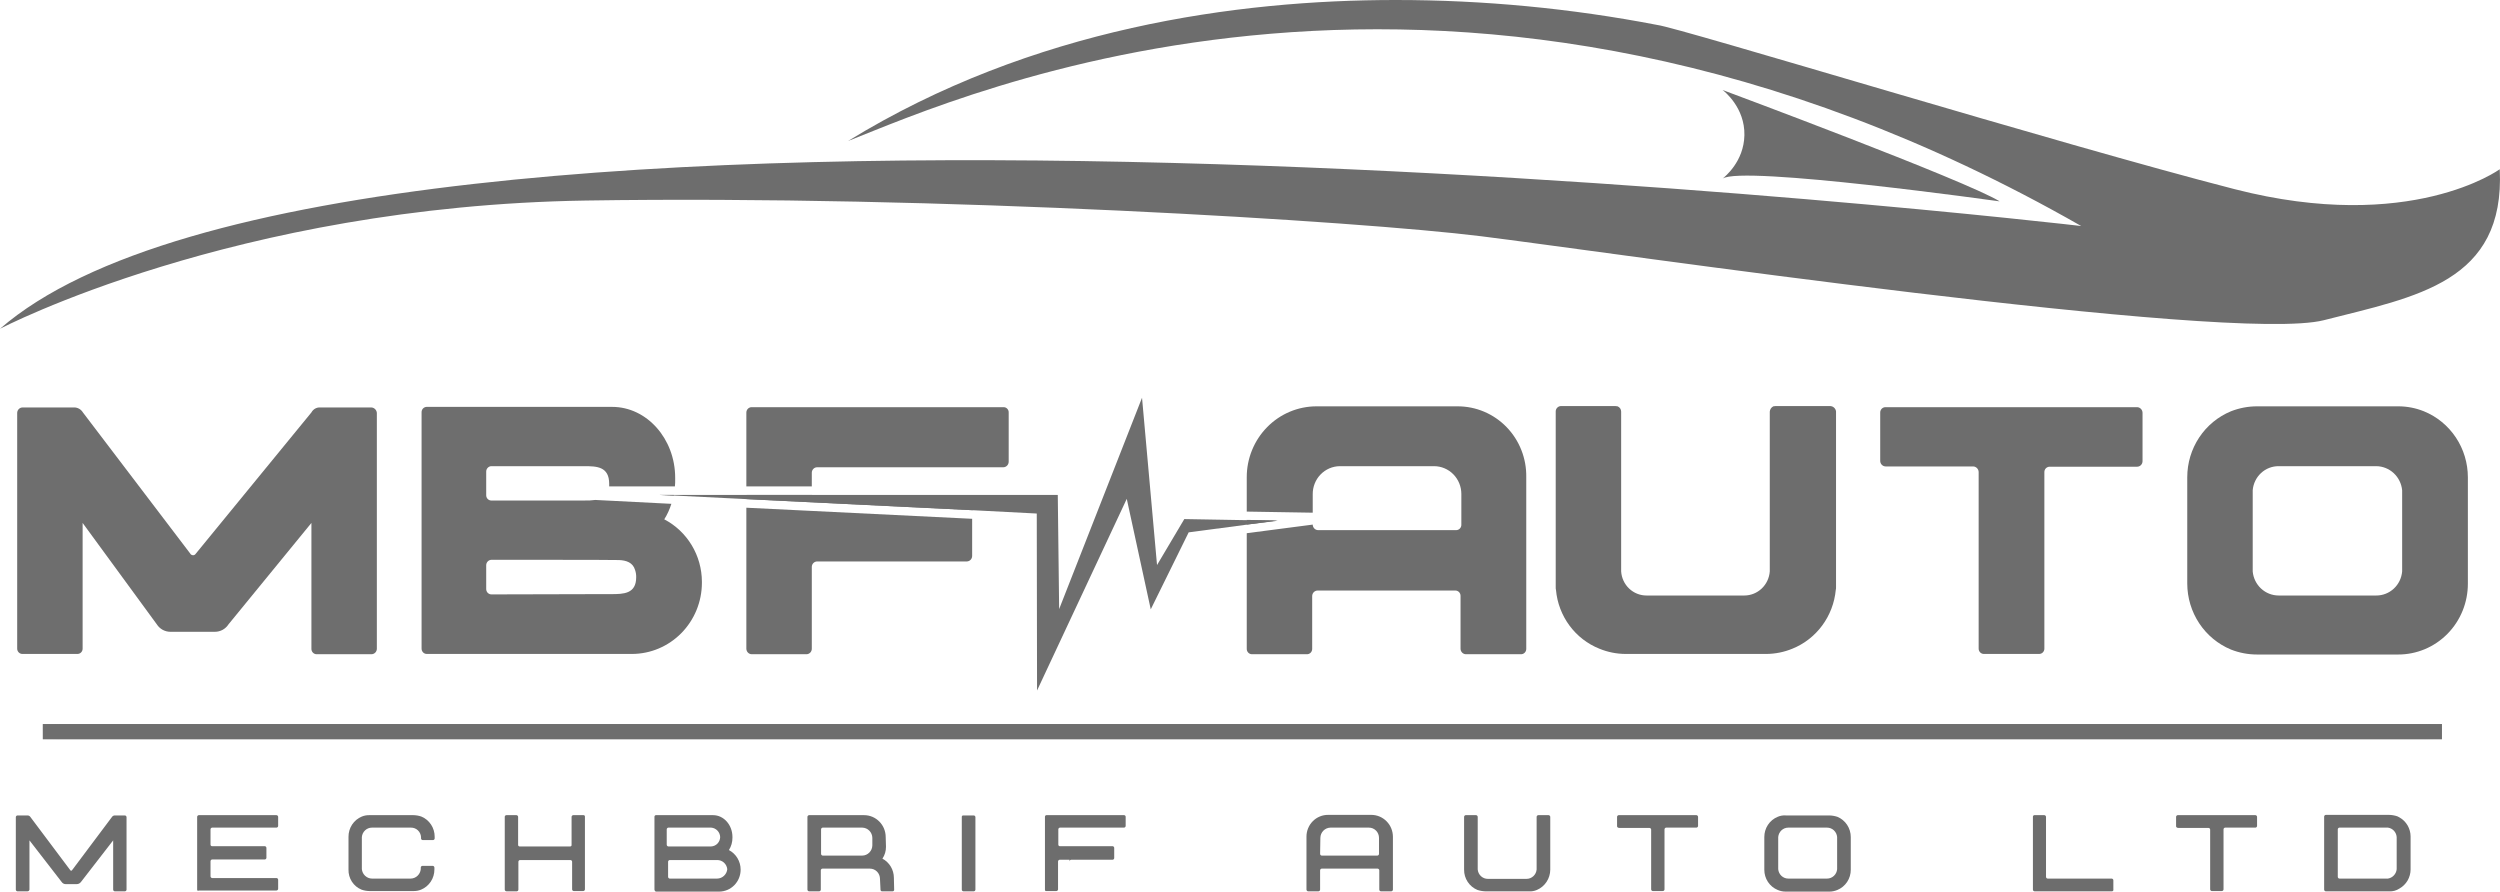
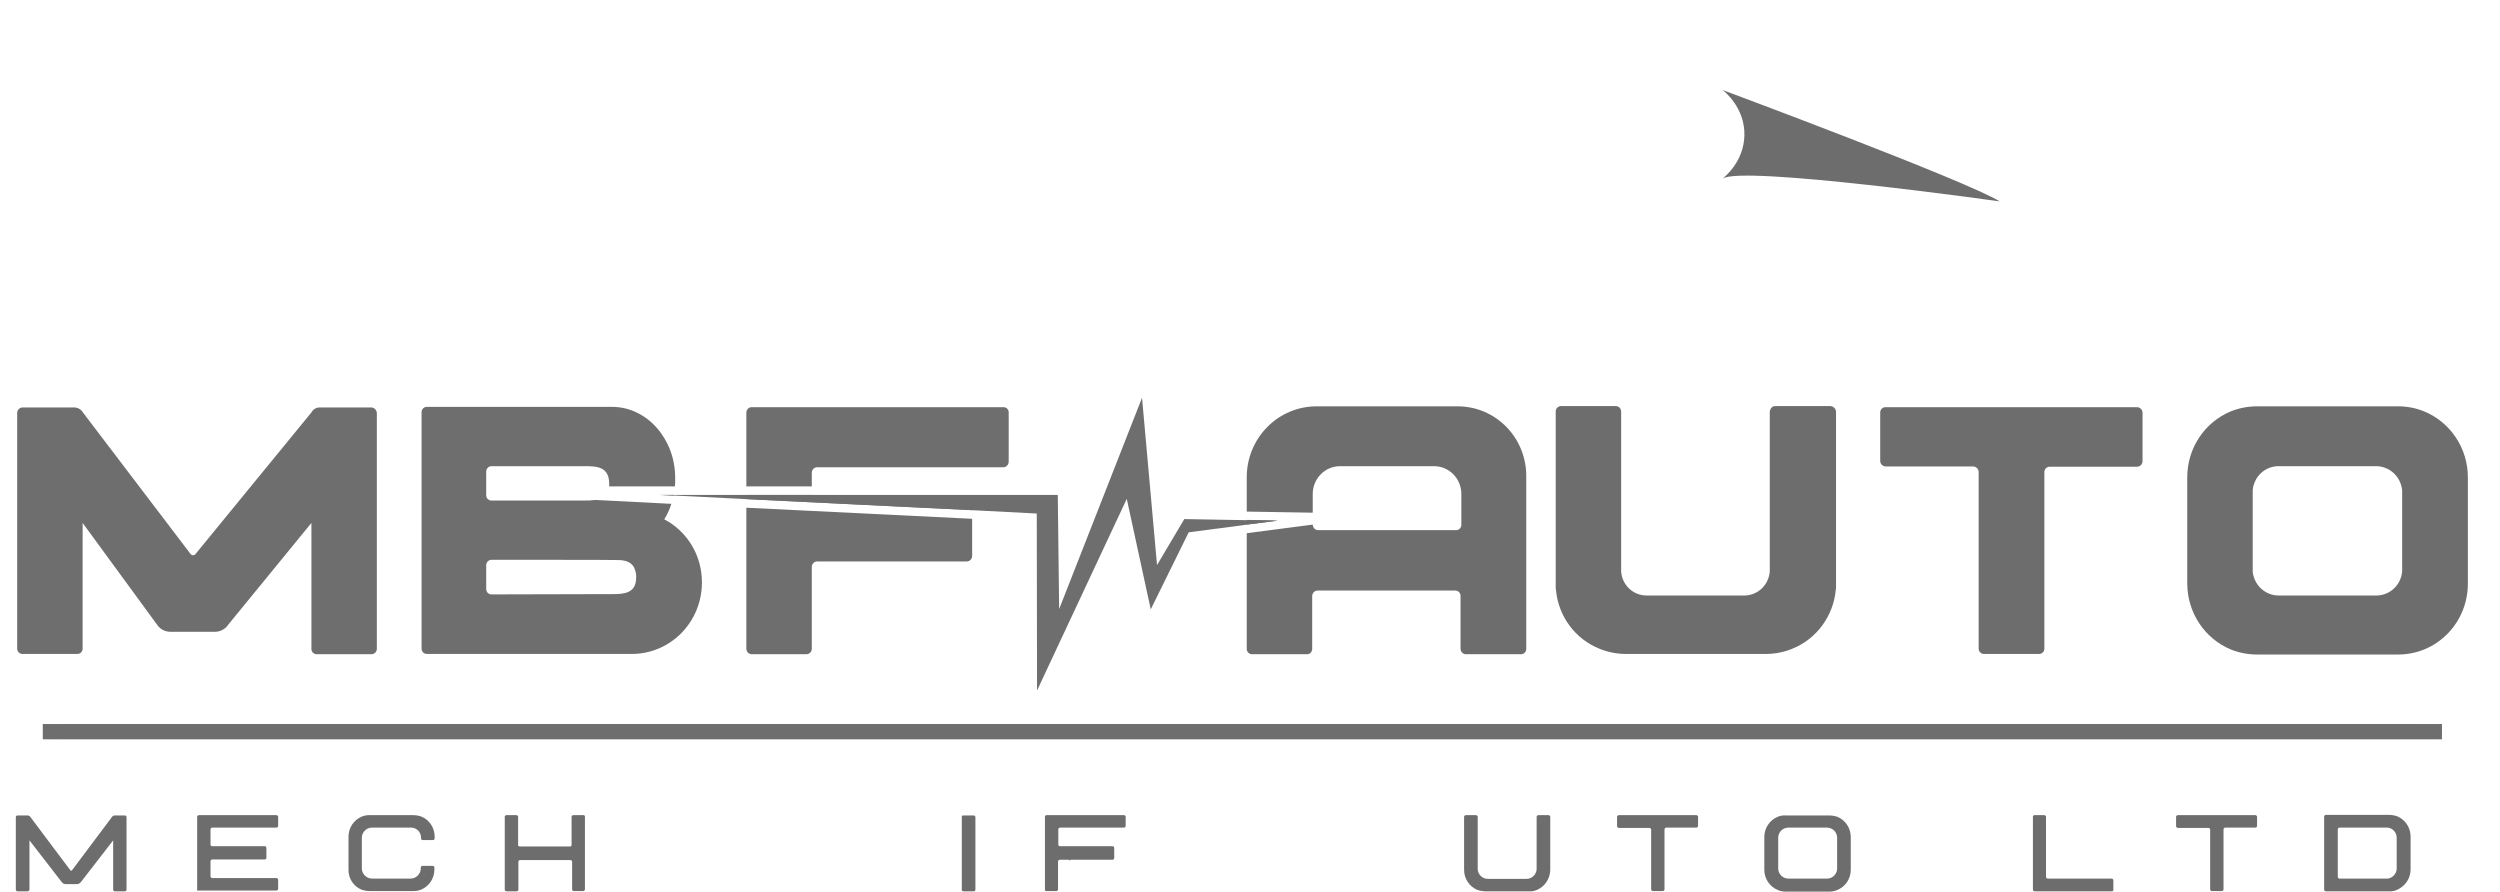
<svg xmlns="http://www.w3.org/2000/svg" width="143" height="51" viewBox="0 0 143 51" fill="none">
  <g clip-path="url(#clip0_457_334)">
    <path d="M139.68 41.415H2.449V42.286H139.68V41.415Z" fill="#6E6E6E" />
-     <path d="M48.51 8.064C54.733 5.64 83.293 -7.494 119.044 12.928C119.044 12.928 20.106 1.347 0 18.806C0 18.806 13.399 11.787 33.504 11.471C53.61 11.154 77.709 12.643 84.728 13.514C91.747 14.386 127.654 19.662 132.926 18.315C138.198 16.968 143.298 16.16 142.986 9.68C142.986 9.68 137.886 13.403 127.825 10.821C117.765 8.239 96.068 1.584 94.789 1.426C89.858 0.476 84.849 -0.001 79.83 -2.77887e-05C70.799 -2.77887e-05 59.054 1.584 48.51 8.064Z" fill="#6D6D6D" />
    <path d="M99.78 7.732C99.749 9.253 98.657 10.108 98.532 10.219C99.593 9.443 114.38 11.518 114.38 11.518C112.461 10.33 98.532 5.149 98.532 5.149C98.641 5.228 99.811 6.163 99.78 7.732Z" fill="#6D6D6D" />
    <path d="M1.575 50.984H0.998C0.974 50.983 0.951 50.972 0.934 50.955C0.917 50.937 0.906 50.914 0.905 50.889V46.738C0.906 46.714 0.917 46.69 0.934 46.673C0.951 46.655 0.974 46.645 0.998 46.643H1.575C1.606 46.643 1.636 46.65 1.663 46.664C1.69 46.677 1.713 46.697 1.731 46.722L4.024 49.78C4.03 49.787 4.037 49.793 4.045 49.798C4.053 49.802 4.062 49.804 4.071 49.804C4.08 49.804 4.089 49.802 4.097 49.798C4.105 49.793 4.113 49.787 4.118 49.78L6.411 46.722C6.429 46.697 6.452 46.677 6.479 46.664C6.507 46.65 6.537 46.643 6.567 46.643H7.144C7.168 46.645 7.191 46.655 7.208 46.673C7.226 46.69 7.236 46.714 7.238 46.738V50.889C7.236 50.914 7.226 50.937 7.208 50.955C7.191 50.972 7.168 50.983 7.144 50.984H6.567C6.543 50.983 6.52 50.972 6.502 50.955C6.485 50.937 6.475 50.914 6.473 50.889V48.069L4.633 50.446C4.604 50.485 4.567 50.518 4.523 50.54C4.48 50.562 4.432 50.573 4.383 50.572H3.759C3.713 50.573 3.667 50.562 3.626 50.539C3.585 50.517 3.551 50.485 3.525 50.446L1.685 48.069V50.889C1.68 50.915 1.666 50.938 1.646 50.956C1.626 50.973 1.602 50.983 1.575 50.984Z" fill="#6D6D6D" />
    <path d="M11.277 50.889V46.722C11.279 46.698 11.289 46.674 11.307 46.657C11.324 46.639 11.347 46.629 11.371 46.627H15.816C15.841 46.629 15.864 46.639 15.881 46.657C15.898 46.674 15.908 46.698 15.91 46.722V47.245C15.908 47.27 15.898 47.293 15.881 47.31C15.864 47.328 15.841 47.339 15.816 47.34H12.135C12.111 47.342 12.088 47.352 12.071 47.37C12.054 47.387 12.043 47.411 12.042 47.435V48.307C12.04 48.33 12.047 48.352 12.062 48.37C12.076 48.388 12.097 48.399 12.12 48.402H15.146C15.17 48.403 15.193 48.414 15.21 48.431C15.227 48.449 15.238 48.472 15.239 48.497V49.067C15.238 49.092 15.227 49.115 15.21 49.133C15.193 49.15 15.17 49.16 15.146 49.162H12.135C12.111 49.164 12.088 49.174 12.071 49.192C12.054 49.209 12.043 49.233 12.042 49.257V50.129C12.043 50.153 12.054 50.176 12.071 50.194C12.088 50.212 12.111 50.222 12.135 50.224H15.816C15.841 50.225 15.864 50.236 15.881 50.253C15.898 50.271 15.908 50.294 15.91 50.319V50.842C15.908 50.866 15.898 50.889 15.881 50.907C15.864 50.924 15.841 50.935 15.816 50.937H11.371C11.324 50.984 11.277 50.937 11.277 50.889Z" fill="#6D6D6D" />
    <path d="M19.934 49.733V47.863C19.933 47.615 20.005 47.372 20.141 47.165C20.277 46.959 20.472 46.799 20.698 46.706C20.842 46.648 20.996 46.621 21.151 46.627H23.646C23.8 46.629 23.953 46.656 24.099 46.706C24.326 46.799 24.52 46.959 24.656 47.165C24.792 47.372 24.864 47.615 24.863 47.863V47.958C24.861 47.983 24.851 48.006 24.834 48.023C24.817 48.041 24.794 48.051 24.77 48.053H24.177C24.153 48.051 24.13 48.041 24.113 48.023C24.095 48.006 24.085 47.983 24.083 47.958V47.879C24.074 47.731 24.008 47.592 23.901 47.492C23.794 47.392 23.652 47.337 23.506 47.34H21.276C21.13 47.34 20.99 47.395 20.884 47.495C20.777 47.595 20.71 47.732 20.698 47.879V49.717C20.713 49.863 20.78 49.998 20.886 50.097C20.993 50.197 21.131 50.253 21.276 50.255H23.491C23.635 50.253 23.774 50.197 23.88 50.097C23.986 49.998 24.053 49.863 24.068 49.717V49.622C24.069 49.597 24.08 49.574 24.097 49.556C24.114 49.539 24.137 49.528 24.161 49.527H24.754C24.778 49.528 24.801 49.539 24.818 49.556C24.835 49.574 24.846 49.597 24.848 49.622V49.733C24.849 49.981 24.777 50.224 24.64 50.43C24.504 50.636 24.31 50.796 24.083 50.889C23.94 50.947 23.785 50.974 23.631 50.968H21.135C20.981 50.967 20.829 50.94 20.683 50.889C20.456 50.798 20.262 50.638 20.128 50.431C19.994 50.224 19.927 49.98 19.934 49.733Z" fill="#6D6D6D" />
    <path d="M28.872 50.889V46.706C28.877 46.684 28.889 46.665 28.905 46.65C28.922 46.636 28.944 46.628 28.966 46.627H29.543C29.567 46.629 29.59 46.639 29.607 46.657C29.624 46.674 29.635 46.698 29.636 46.722V48.322C29.635 48.346 29.642 48.368 29.656 48.386C29.671 48.404 29.692 48.415 29.714 48.417H32.616C32.627 48.418 32.639 48.415 32.65 48.41C32.66 48.406 32.67 48.398 32.677 48.389C32.685 48.38 32.69 48.369 32.693 48.358C32.696 48.346 32.696 48.334 32.694 48.322V46.722C32.695 46.698 32.706 46.674 32.723 46.657C32.74 46.639 32.763 46.629 32.787 46.627H33.38C33.39 46.627 33.401 46.628 33.41 46.632C33.42 46.636 33.429 46.642 33.436 46.649C33.444 46.657 33.45 46.666 33.453 46.675C33.457 46.685 33.459 46.696 33.458 46.706V50.873C33.456 50.898 33.446 50.921 33.429 50.939C33.411 50.956 33.389 50.967 33.364 50.968H32.818C32.794 50.967 32.771 50.956 32.754 50.939C32.737 50.921 32.726 50.898 32.725 50.873V49.289C32.723 49.264 32.713 49.241 32.696 49.224C32.678 49.206 32.656 49.196 32.631 49.194H29.746C29.721 49.196 29.698 49.206 29.681 49.224C29.664 49.241 29.654 49.264 29.652 49.289V50.889C29.65 50.914 29.64 50.937 29.623 50.955C29.605 50.972 29.583 50.983 29.558 50.984H28.981C28.954 50.986 28.928 50.977 28.908 50.959C28.888 50.941 28.875 50.916 28.872 50.889Z" fill="#6D6D6D" />
-     <path d="M37.435 50.889V46.722C37.434 46.699 37.441 46.676 37.455 46.659C37.47 46.641 37.491 46.63 37.513 46.627H40.789C41.397 46.627 41.896 47.182 41.896 47.879V47.91C41.899 48.163 41.829 48.411 41.694 48.623C41.894 48.729 42.063 48.888 42.181 49.083C42.299 49.279 42.363 49.503 42.364 49.733V49.748C42.364 50.08 42.233 50.398 42.003 50.633C41.772 50.867 41.459 50.999 41.132 51H37.513C37.492 50.989 37.475 50.974 37.461 50.954C37.447 50.935 37.439 50.913 37.435 50.889ZM38.137 48.322C38.139 48.347 38.149 48.37 38.166 48.388C38.184 48.405 38.206 48.416 38.231 48.417H40.68C40.816 48.41 40.946 48.35 41.041 48.251C41.136 48.151 41.191 48.018 41.194 47.879C41.188 47.741 41.133 47.609 41.038 47.51C40.943 47.411 40.816 47.35 40.68 47.34H38.231C38.206 47.342 38.184 47.352 38.166 47.37C38.149 47.387 38.139 47.411 38.137 47.435V48.322ZM41.023 49.194H38.309C38.285 49.196 38.262 49.206 38.245 49.224C38.227 49.241 38.217 49.264 38.215 49.289V50.16C38.217 50.185 38.227 50.208 38.245 50.226C38.262 50.243 38.285 50.254 38.309 50.255H41.023C41.167 50.253 41.306 50.197 41.412 50.097C41.519 49.998 41.586 49.863 41.6 49.717C41.585 49.572 41.517 49.439 41.411 49.342C41.304 49.246 41.166 49.193 41.023 49.194Z" fill="#6D6D6D" />
-     <path d="M50.678 48.433C50.68 48.676 50.61 48.914 50.475 49.115C50.672 49.219 50.837 49.376 50.953 49.569C51.068 49.761 51.129 49.982 51.13 50.208L51.146 50.889C51.147 50.912 51.14 50.935 51.126 50.953C51.111 50.971 51.09 50.982 51.068 50.984H50.459C50.437 50.986 50.414 50.979 50.397 50.964C50.379 50.949 50.368 50.928 50.366 50.905L50.335 50.271C50.335 50.194 50.32 50.118 50.291 50.047C50.262 49.975 50.22 49.911 50.166 49.856C50.112 49.802 50.049 49.759 49.979 49.729C49.908 49.7 49.833 49.685 49.758 49.685H47.043C47.019 49.687 46.996 49.697 46.979 49.715C46.962 49.732 46.952 49.755 46.95 49.78V50.889C46.948 50.914 46.938 50.937 46.921 50.955C46.903 50.972 46.88 50.983 46.856 50.984H46.279C46.255 50.983 46.232 50.972 46.215 50.955C46.198 50.937 46.187 50.914 46.185 50.889V46.722C46.187 46.698 46.198 46.674 46.215 46.657C46.232 46.639 46.255 46.629 46.279 46.627H49.43C49.757 46.628 50.069 46.76 50.3 46.995C50.531 47.229 50.661 47.547 50.662 47.879L50.678 48.433ZM49.898 47.926C49.896 47.772 49.834 47.624 49.726 47.514C49.618 47.405 49.473 47.343 49.321 47.34H47.059C47.035 47.342 47.012 47.352 46.995 47.37C46.977 47.387 46.967 47.411 46.965 47.435V48.845C46.967 48.87 46.977 48.893 46.995 48.911C47.012 48.928 47.035 48.939 47.059 48.94H49.321C49.473 48.938 49.618 48.876 49.726 48.766C49.834 48.657 49.896 48.509 49.898 48.354V47.926Z" fill="#6D6D6D" />
    <path d="M55.108 46.643H55.7C55.725 46.645 55.748 46.655 55.765 46.673C55.782 46.69 55.792 46.714 55.794 46.738V50.889C55.792 50.914 55.782 50.937 55.765 50.955C55.748 50.972 55.725 50.983 55.7 50.984H55.108C55.084 50.983 55.061 50.972 55.043 50.955C55.026 50.937 55.016 50.914 55.014 50.889V46.722C55.014 46.71 55.016 46.699 55.021 46.688C55.026 46.677 55.033 46.667 55.042 46.66C55.051 46.652 55.062 46.647 55.073 46.644C55.084 46.641 55.096 46.641 55.108 46.643Z" fill="#6D6D6D" />
    <path d="M59.771 50.889V46.722C59.77 46.699 59.777 46.676 59.791 46.659C59.806 46.641 59.827 46.63 59.849 46.627H64.295C64.307 46.627 64.32 46.629 64.331 46.633C64.343 46.638 64.353 46.645 64.362 46.654C64.371 46.663 64.378 46.673 64.382 46.685C64.387 46.697 64.389 46.71 64.388 46.722V47.245C64.387 47.27 64.376 47.293 64.359 47.31C64.342 47.328 64.319 47.339 64.295 47.34H60.629C60.605 47.342 60.582 47.352 60.565 47.37C60.548 47.387 60.537 47.411 60.536 47.435V48.307C60.534 48.33 60.541 48.352 60.556 48.37C60.57 48.388 60.591 48.399 60.614 48.402H63.639C63.664 48.403 63.687 48.414 63.704 48.431C63.721 48.449 63.731 48.472 63.733 48.497V49.083C63.731 49.108 63.721 49.131 63.704 49.148C63.687 49.166 63.664 49.176 63.639 49.178H61.269C61.244 49.18 61.221 49.19 61.204 49.208C61.187 49.225 61.177 49.248 61.175 49.273V49.178H60.614C60.589 49.18 60.566 49.19 60.549 49.208C60.532 49.225 60.522 49.248 60.52 49.273V50.873C60.518 50.898 60.508 50.921 60.491 50.939C60.474 50.956 60.451 50.967 60.426 50.968H59.849C59.818 50.984 59.771 50.953 59.771 50.889Z" fill="#6D6D6D" />
-     <path d="M74.73 50.889V47.863C74.729 47.698 74.76 47.535 74.822 47.383C74.883 47.231 74.974 47.092 75.089 46.976C75.203 46.859 75.34 46.767 75.49 46.705C75.639 46.642 75.8 46.61 75.962 46.611H78.442C78.769 46.612 79.082 46.744 79.313 46.979C79.544 47.213 79.674 47.531 79.675 47.863V50.889C79.673 50.914 79.662 50.937 79.645 50.955C79.628 50.972 79.605 50.983 79.581 50.984H78.988C78.964 50.983 78.941 50.972 78.924 50.955C78.907 50.937 78.896 50.914 78.895 50.889V49.78C78.893 49.755 78.883 49.732 78.865 49.715C78.848 49.697 78.825 49.687 78.801 49.685H75.603C75.579 49.687 75.556 49.697 75.539 49.715C75.522 49.732 75.511 49.755 75.51 49.78V50.889C75.508 50.914 75.498 50.937 75.481 50.955C75.463 50.972 75.441 50.983 75.416 50.984H74.839C74.812 50.986 74.786 50.977 74.766 50.959C74.746 50.941 74.733 50.916 74.73 50.889ZM75.51 48.845C75.511 48.87 75.522 48.893 75.539 48.911C75.556 48.928 75.579 48.939 75.603 48.94H78.785C78.81 48.939 78.833 48.928 78.85 48.911C78.867 48.893 78.877 48.87 78.879 48.845V47.926C78.879 47.849 78.864 47.773 78.835 47.702C78.807 47.631 78.764 47.566 78.71 47.511C78.657 47.457 78.593 47.414 78.523 47.384C78.453 47.355 78.378 47.34 78.302 47.34H76.103C75.95 47.343 75.805 47.405 75.697 47.514C75.589 47.624 75.528 47.772 75.525 47.926L75.51 48.845Z" fill="#6D6D6D" />
    <path d="M84.978 50.984C84.819 50.981 84.661 50.954 84.51 50.905C84.283 50.812 84.089 50.652 83.953 50.446C83.816 50.24 83.744 49.997 83.746 49.748V46.722C83.747 46.698 83.758 46.674 83.775 46.657C83.792 46.639 83.815 46.629 83.839 46.627H84.432C84.456 46.629 84.479 46.639 84.496 46.657C84.513 46.674 84.524 46.698 84.525 46.722V49.733C84.537 49.88 84.604 50.017 84.71 50.116C84.817 50.216 84.957 50.271 85.103 50.271H87.318C87.463 50.271 87.603 50.216 87.71 50.116C87.817 50.017 87.883 49.88 87.895 49.733V46.722C87.896 46.698 87.907 46.674 87.924 46.657C87.941 46.639 87.964 46.629 87.988 46.627H88.581C88.605 46.629 88.628 46.639 88.645 46.657C88.662 46.674 88.673 46.698 88.675 46.722V49.748C88.673 49.996 88.599 50.238 88.463 50.443C88.328 50.649 88.135 50.809 87.91 50.905C87.763 50.969 87.602 50.997 87.442 50.984H84.978Z" fill="#6D6D6D" />
    <path d="M92.496 47.261V46.722C92.498 46.698 92.508 46.674 92.525 46.657C92.543 46.639 92.565 46.629 92.59 46.627H97.035C97.059 46.629 97.082 46.639 97.1 46.657C97.117 46.674 97.127 46.698 97.129 46.722V47.245C97.127 47.27 97.117 47.293 97.1 47.31C97.082 47.328 97.059 47.339 97.035 47.34H95.304C95.279 47.342 95.257 47.352 95.239 47.37C95.222 47.387 95.212 47.411 95.21 47.435V50.873C95.209 50.898 95.198 50.921 95.181 50.939C95.164 50.956 95.141 50.967 95.117 50.968H94.539C94.515 50.967 94.492 50.956 94.475 50.939C94.458 50.921 94.448 50.898 94.446 50.873V47.451C94.444 47.426 94.434 47.403 94.417 47.386C94.399 47.368 94.376 47.358 94.352 47.356H92.621C92.543 47.356 92.496 47.309 92.496 47.261Z" fill="#6D6D6D" />
    <path d="M105.864 47.879V49.748C105.865 49.997 105.793 50.24 105.656 50.446C105.52 50.652 105.326 50.812 105.099 50.905C104.951 50.968 104.792 51.001 104.631 51H102.151C101.991 51.001 101.831 50.968 101.683 50.905C101.456 50.812 101.262 50.652 101.126 50.446C100.99 50.24 100.918 49.997 100.919 49.748V47.879C100.918 47.63 100.99 47.387 101.126 47.181C101.262 46.975 101.456 46.815 101.683 46.722C101.831 46.658 101.991 46.63 102.151 46.643H104.631C104.79 46.646 104.948 46.673 105.099 46.722C105.325 46.816 105.519 46.976 105.655 47.182C105.791 47.388 105.864 47.631 105.864 47.879ZM105.084 47.926V47.879C105.072 47.732 105.006 47.595 104.899 47.495C104.792 47.395 104.652 47.34 104.506 47.34H102.292C102.146 47.34 102.006 47.395 101.899 47.495C101.793 47.595 101.726 47.732 101.714 47.879V49.717C101.726 49.864 101.793 50.001 101.899 50.1C102.006 50.2 102.146 50.256 102.292 50.255H104.506C104.652 50.256 104.792 50.2 104.899 50.1C105.006 50.001 105.072 49.864 105.084 49.717V47.926Z" fill="#6D6D6D" />
    <path d="M120.806 50.984H116.377C116.352 50.983 116.329 50.972 116.312 50.955C116.295 50.937 116.285 50.914 116.283 50.889V46.722C116.281 46.699 116.288 46.676 116.303 46.659C116.318 46.641 116.338 46.63 116.361 46.627H116.938C116.962 46.629 116.985 46.639 117.002 46.657C117.02 46.674 117.03 46.698 117.032 46.722V50.16C117.033 50.185 117.044 50.208 117.061 50.226C117.078 50.243 117.101 50.254 117.125 50.255H120.791C120.815 50.257 120.838 50.268 120.855 50.285C120.872 50.303 120.883 50.326 120.884 50.35V50.873C120.888 50.886 120.889 50.899 120.887 50.912C120.885 50.925 120.88 50.937 120.872 50.948C120.865 50.959 120.855 50.968 120.843 50.974C120.832 50.98 120.819 50.984 120.806 50.984Z" fill="#6D6D6D" />
    <path d="M124.472 47.261V46.722C124.473 46.698 124.484 46.674 124.501 46.657C124.518 46.639 124.541 46.629 124.565 46.627H129.011C129.035 46.629 129.058 46.639 129.075 46.657C129.092 46.674 129.103 46.698 129.104 46.722V47.245C129.103 47.27 129.092 47.293 129.075 47.31C129.058 47.328 129.035 47.339 129.011 47.34H127.279C127.255 47.342 127.232 47.352 127.215 47.37C127.198 47.387 127.187 47.411 127.186 47.435V50.873C127.184 50.898 127.174 50.921 127.156 50.939C127.139 50.956 127.116 50.967 127.092 50.968H126.515C126.491 50.967 126.468 50.956 126.451 50.939C126.433 50.921 126.423 50.898 126.421 50.873V47.451C126.42 47.426 126.409 47.403 126.392 47.386C126.375 47.368 126.352 47.358 126.328 47.356H124.596C124.518 47.356 124.472 47.309 124.472 47.261Z" fill="#6D6D6D" />
    <path d="M132.941 50.889V46.706C132.943 46.682 132.953 46.658 132.971 46.641C132.988 46.624 133.011 46.613 133.035 46.611H136.654C136.813 46.614 136.97 46.641 137.122 46.691C137.168 46.706 137.2 46.738 137.246 46.754C137.439 46.862 137.6 47.02 137.713 47.212C137.825 47.404 137.885 47.624 137.886 47.847V49.733C137.885 49.956 137.825 50.175 137.713 50.368C137.6 50.56 137.439 50.718 137.246 50.826C137.071 50.942 136.863 50.998 136.654 50.984H133.035C133.011 50.983 132.988 50.972 132.971 50.954C132.953 50.937 132.943 50.914 132.941 50.889ZM133.721 50.16C133.723 50.185 133.733 50.208 133.751 50.226C133.768 50.243 133.791 50.254 133.815 50.255H136.591C136.721 50.234 136.841 50.17 136.931 50.072C137.022 49.975 137.078 49.85 137.09 49.717V47.879C137.08 47.745 137.025 47.618 136.935 47.52C136.844 47.422 136.723 47.358 136.591 47.34H133.815C133.791 47.342 133.768 47.352 133.751 47.37C133.733 47.387 133.723 47.411 133.721 47.435V50.16Z" fill="#6D6D6D" />
    <path d="M83.371 23.242H75.307C74.782 23.242 74.263 23.347 73.778 23.55C73.294 23.754 72.853 24.053 72.483 24.43C72.112 24.806 71.818 25.253 71.617 25.746C71.416 26.238 71.313 26.765 71.314 27.298V29.263L75.088 29.326V28.265C75.085 27.845 75.246 27.441 75.536 27.141C75.825 26.841 76.219 26.67 76.633 26.665H82.029C82.443 26.666 82.839 26.833 83.131 27.13C83.423 27.427 83.588 27.829 83.589 28.249V30.007C83.591 30.048 83.585 30.089 83.57 30.127C83.556 30.165 83.535 30.2 83.507 30.23C83.479 30.259 83.446 30.283 83.409 30.299C83.373 30.315 83.333 30.324 83.293 30.324H75.4C75.318 30.324 75.239 30.291 75.18 30.231C75.122 30.172 75.089 30.091 75.088 30.007L71.314 30.499V37.105C71.312 37.146 71.319 37.187 71.333 37.225C71.347 37.263 71.368 37.298 71.396 37.327C71.424 37.357 71.457 37.38 71.494 37.397C71.53 37.413 71.57 37.422 71.61 37.422H74.745C74.785 37.424 74.825 37.417 74.863 37.403C74.9 37.389 74.935 37.367 74.964 37.339C74.993 37.311 75.016 37.277 75.032 37.239C75.048 37.202 75.057 37.162 75.057 37.121V34.095C75.058 34.011 75.09 33.931 75.149 33.871C75.207 33.812 75.287 33.778 75.369 33.778H83.246C83.325 33.778 83.4 33.81 83.456 33.866C83.511 33.923 83.543 33.999 83.543 34.079V37.105C83.543 37.189 83.576 37.27 83.634 37.329C83.693 37.389 83.772 37.422 83.855 37.422H86.99C87.03 37.424 87.07 37.417 87.107 37.403C87.145 37.389 87.179 37.367 87.208 37.339C87.237 37.311 87.261 37.277 87.277 37.239C87.293 37.202 87.301 37.162 87.302 37.121V27.298C87.312 26.768 87.217 26.241 87.024 25.749C86.831 25.256 86.543 24.808 86.176 24.43C85.81 24.052 85.374 23.753 84.892 23.549C84.41 23.345 83.893 23.241 83.371 23.242ZM71.314 29.738V30.007L73.076 29.77L71.314 29.738Z" fill="#6D6D6D" />
    <path d="M104.694 23.227H101.558C101.512 23.227 101.48 23.242 101.434 23.242C101.377 23.271 101.329 23.313 101.293 23.366C101.258 23.419 101.236 23.48 101.231 23.543V32.685C101.204 33.058 101.04 33.407 100.771 33.663C100.502 33.918 100.148 34.061 99.78 34.063H94.181C93.811 34.064 93.456 33.922 93.187 33.666C92.917 33.41 92.754 33.059 92.73 32.685V23.543C92.73 23.478 92.71 23.415 92.674 23.361C92.638 23.308 92.587 23.266 92.527 23.242C92.48 23.242 92.449 23.227 92.402 23.227H89.283C89.205 23.229 89.131 23.262 89.076 23.318C89.021 23.373 88.989 23.448 88.987 23.527V33.588C88.984 33.641 88.989 33.695 89.002 33.746C89.069 34.485 89.336 35.189 89.774 35.782C90.212 36.375 90.803 36.833 91.482 37.105C91.958 37.301 92.466 37.403 92.98 37.406H101.044C101.552 37.401 102.055 37.299 102.525 37.105C103.203 36.831 103.792 36.372 104.23 35.779C104.667 35.187 104.936 34.484 105.006 33.746C105.018 33.695 105.024 33.641 105.021 33.588V23.527C105.009 23.447 104.97 23.373 104.91 23.318C104.851 23.263 104.774 23.231 104.694 23.227Z" fill="#6D6D6D" />
    <path d="M122.257 23.29H107.844C107.804 23.29 107.765 23.299 107.728 23.315C107.691 23.331 107.658 23.355 107.63 23.385C107.603 23.414 107.581 23.449 107.567 23.487C107.553 23.525 107.546 23.566 107.548 23.607V26.363C107.548 26.447 107.581 26.528 107.64 26.587C107.698 26.647 107.777 26.68 107.86 26.68H112.867C112.949 26.683 113.027 26.718 113.084 26.776C113.142 26.835 113.176 26.914 113.179 26.997V37.09C113.177 37.13 113.184 37.171 113.198 37.209C113.212 37.247 113.234 37.282 113.261 37.312C113.289 37.341 113.322 37.365 113.359 37.381C113.396 37.397 113.435 37.406 113.475 37.406H116.626C116.666 37.408 116.706 37.401 116.744 37.387C116.781 37.373 116.816 37.351 116.845 37.323C116.874 37.295 116.897 37.261 116.913 37.224C116.929 37.186 116.938 37.146 116.938 37.105V27.013C116.936 26.972 116.943 26.932 116.957 26.894C116.971 26.855 116.993 26.82 117.02 26.791C117.048 26.762 117.081 26.738 117.118 26.722C117.155 26.705 117.194 26.697 117.234 26.696H122.241C122.324 26.696 122.403 26.663 122.462 26.603C122.52 26.544 122.553 26.463 122.553 26.379V23.623C122.555 23.539 122.525 23.459 122.47 23.397C122.415 23.335 122.339 23.297 122.257 23.29Z" fill="#6D6D6D" />
    <path d="M138.65 23.527C138.179 23.337 137.676 23.24 137.169 23.242H129.104C128.592 23.242 128.084 23.339 127.607 23.527C126.869 23.832 126.237 24.354 125.792 25.026C125.348 25.698 125.111 26.489 125.111 27.298V33.382C125.113 34.191 125.351 34.981 125.795 35.653C126.239 36.324 126.87 36.846 127.607 37.153C128.084 37.342 128.592 37.438 129.104 37.438H137.169C137.693 37.44 138.213 37.336 138.699 37.133C139.184 36.93 139.625 36.631 139.996 36.254C140.367 35.877 140.661 35.429 140.861 34.936C141.061 34.444 141.163 33.915 141.162 33.382V27.298C141.161 26.487 140.922 25.694 140.474 25.022C140.027 24.35 139.392 23.83 138.65 23.527ZM137.403 32.685C137.371 33.062 137.202 33.413 136.927 33.669C136.652 33.924 136.293 34.065 135.921 34.063H130.337C129.965 34.062 129.607 33.921 129.333 33.666C129.059 33.411 128.888 33.061 128.855 32.685V28.043C128.886 27.666 129.056 27.315 129.33 27.059C129.605 26.804 129.964 26.663 130.337 26.665H135.921C136.292 26.668 136.648 26.811 136.922 27.065C137.195 27.32 137.367 27.668 137.403 28.043V32.685Z" fill="#6D6D6D" />
    <mask id="mask0_457_334" style="mask-type:luminance" maskUnits="userSpaceOnUse" x="2" y="41" width="138" height="2">
      <path d="M139.68 41.415H2.449V42.286H139.68V41.415Z" fill="white" />
    </mask>
    <g mask="url(#mask0_457_334)">
      <path d="M139.68 41.415H2.449V42.286H139.68V41.415Z" fill="#6E6E6E" />
    </g>
    <path d="M21.244 23.306H18.328C18.224 23.298 18.12 23.321 18.029 23.371C17.938 23.422 17.863 23.498 17.813 23.591L11.199 31.671C11.187 31.692 11.171 31.71 11.152 31.725C11.133 31.739 11.111 31.75 11.088 31.756C11.064 31.762 11.04 31.763 11.017 31.759C10.993 31.756 10.97 31.747 10.95 31.734C10.922 31.722 10.9 31.699 10.887 31.671L4.742 23.591C4.688 23.502 4.612 23.428 4.522 23.378C4.432 23.328 4.33 23.303 4.227 23.306H1.295C1.212 23.306 1.133 23.339 1.074 23.399C1.016 23.458 0.983 23.539 0.983 23.623V37.09C0.981 37.13 0.988 37.171 1.002 37.209C1.016 37.247 1.037 37.282 1.065 37.312C1.093 37.341 1.126 37.365 1.163 37.381C1.199 37.397 1.239 37.406 1.279 37.406H4.43C4.508 37.406 4.584 37.375 4.639 37.318C4.695 37.262 4.726 37.185 4.726 37.105V29.912L8.969 35.711C9.053 35.843 9.169 35.951 9.305 36.026C9.441 36.1 9.594 36.139 9.749 36.139H12.291C12.446 36.139 12.598 36.1 12.735 36.026C12.871 35.951 12.986 35.843 13.071 35.711L17.813 29.912V37.105C17.811 37.146 17.818 37.187 17.832 37.225C17.846 37.263 17.867 37.298 17.895 37.327C17.923 37.357 17.956 37.38 17.993 37.397C18.029 37.413 18.069 37.422 18.109 37.422H21.244C21.327 37.422 21.406 37.389 21.465 37.329C21.523 37.27 21.556 37.189 21.556 37.105V23.623C21.551 23.54 21.516 23.463 21.459 23.405C21.402 23.346 21.325 23.311 21.244 23.306Z" fill="#6E6E6E" />
    <path d="M37.747 28.312L38.542 28.344V28.312H37.747ZM37.996 29.706C38.169 29.43 38.305 29.132 38.402 28.819L34.05 28.597C33.848 28.624 33.645 28.634 33.442 28.629H28.092C28.015 28.626 27.944 28.593 27.891 28.536C27.839 28.48 27.81 28.405 27.811 28.328V26.981C27.809 26.902 27.837 26.825 27.89 26.767C27.942 26.708 28.014 26.671 28.092 26.665H33.411C34.128 26.665 34.846 26.68 34.846 27.678V27.821H38.605C38.618 27.684 38.623 27.547 38.62 27.409V27.33C38.62 25.096 36.998 23.274 35.017 23.274H24.395C24.356 23.276 24.318 23.286 24.283 23.303C24.247 23.32 24.216 23.344 24.19 23.373C24.164 23.403 24.144 23.437 24.131 23.474C24.118 23.512 24.112 23.551 24.114 23.591V37.09C24.113 37.13 24.119 37.171 24.133 37.209C24.147 37.247 24.169 37.282 24.196 37.312C24.224 37.341 24.257 37.365 24.294 37.381C24.331 37.397 24.37 37.406 24.411 37.406H36.156C37.213 37.402 38.226 36.973 38.974 36.213C39.722 35.453 40.144 34.425 40.149 33.35V33.271C40.146 32.534 39.944 31.811 39.564 31.183C39.185 30.554 38.642 30.043 37.996 29.706ZM34.955 33.984H34.393L28.123 34C28.083 34.002 28.043 33.995 28.005 33.981C27.968 33.966 27.933 33.944 27.904 33.916C27.875 33.888 27.852 33.855 27.836 33.817C27.82 33.78 27.811 33.74 27.811 33.699V32.321C27.814 32.239 27.849 32.162 27.907 32.106C27.965 32.05 28.043 32.019 28.123 32.02C28.279 32.02 35.236 32.02 35.407 32.035C35.828 32.051 36.203 32.178 36.327 32.606C36.372 32.738 36.393 32.878 36.39 33.018C36.39 33.968 35.672 33.984 34.955 33.984Z" fill="#6E6E6E" />
    <path d="M57.4 23.29H42.972C42.895 23.297 42.822 23.333 42.77 23.392C42.718 23.451 42.69 23.528 42.691 23.607V27.821H46.435V27.029C46.438 26.95 46.47 26.875 46.525 26.819C46.58 26.763 46.654 26.73 46.731 26.728H57.385C57.467 26.728 57.547 26.694 57.605 26.635C57.663 26.575 57.696 26.495 57.697 26.411V23.607C57.7 23.566 57.694 23.524 57.681 23.486C57.667 23.447 57.645 23.412 57.617 23.382C57.59 23.352 57.556 23.328 57.519 23.312C57.481 23.297 57.441 23.289 57.4 23.29ZM55.326 28.645H46.747C46.669 28.642 46.595 28.61 46.54 28.554C46.485 28.498 46.453 28.423 46.451 28.344V28.312H42.707V28.55L55.638 29.184V28.946C55.632 28.866 55.596 28.79 55.539 28.735C55.481 28.679 55.405 28.647 55.326 28.645ZM42.691 29.041V37.105C42.692 37.189 42.725 37.27 42.783 37.329C42.842 37.389 42.921 37.422 43.003 37.422H46.139C46.219 37.419 46.294 37.384 46.35 37.325C46.405 37.266 46.436 37.187 46.435 37.105V32.416C46.438 32.334 46.473 32.257 46.531 32.201C46.589 32.145 46.667 32.114 46.747 32.115H55.31C55.39 32.111 55.466 32.076 55.521 32.017C55.577 31.958 55.607 31.879 55.607 31.798V29.675L42.691 29.041Z" fill="#6E6E6E" />
    <path d="M73.092 29.786L71.329 30.008L67.992 30.451L65.823 34.855L64.451 28.534L59.319 39.498L59.303 29.374L55.638 29.184L42.707 28.55L38.543 28.344L37.747 28.312H60.505L60.583 34.84L65.324 22.751L66.182 32.321L67.742 29.691L71.329 29.754L73.092 29.786Z" fill="#6E6E6E" />
  </g>
  <defs>
    <clipPath id="clip0_457_334">
      <rect width="143" height="51" fill="white" />
    </clipPath>
  </defs>
</svg>